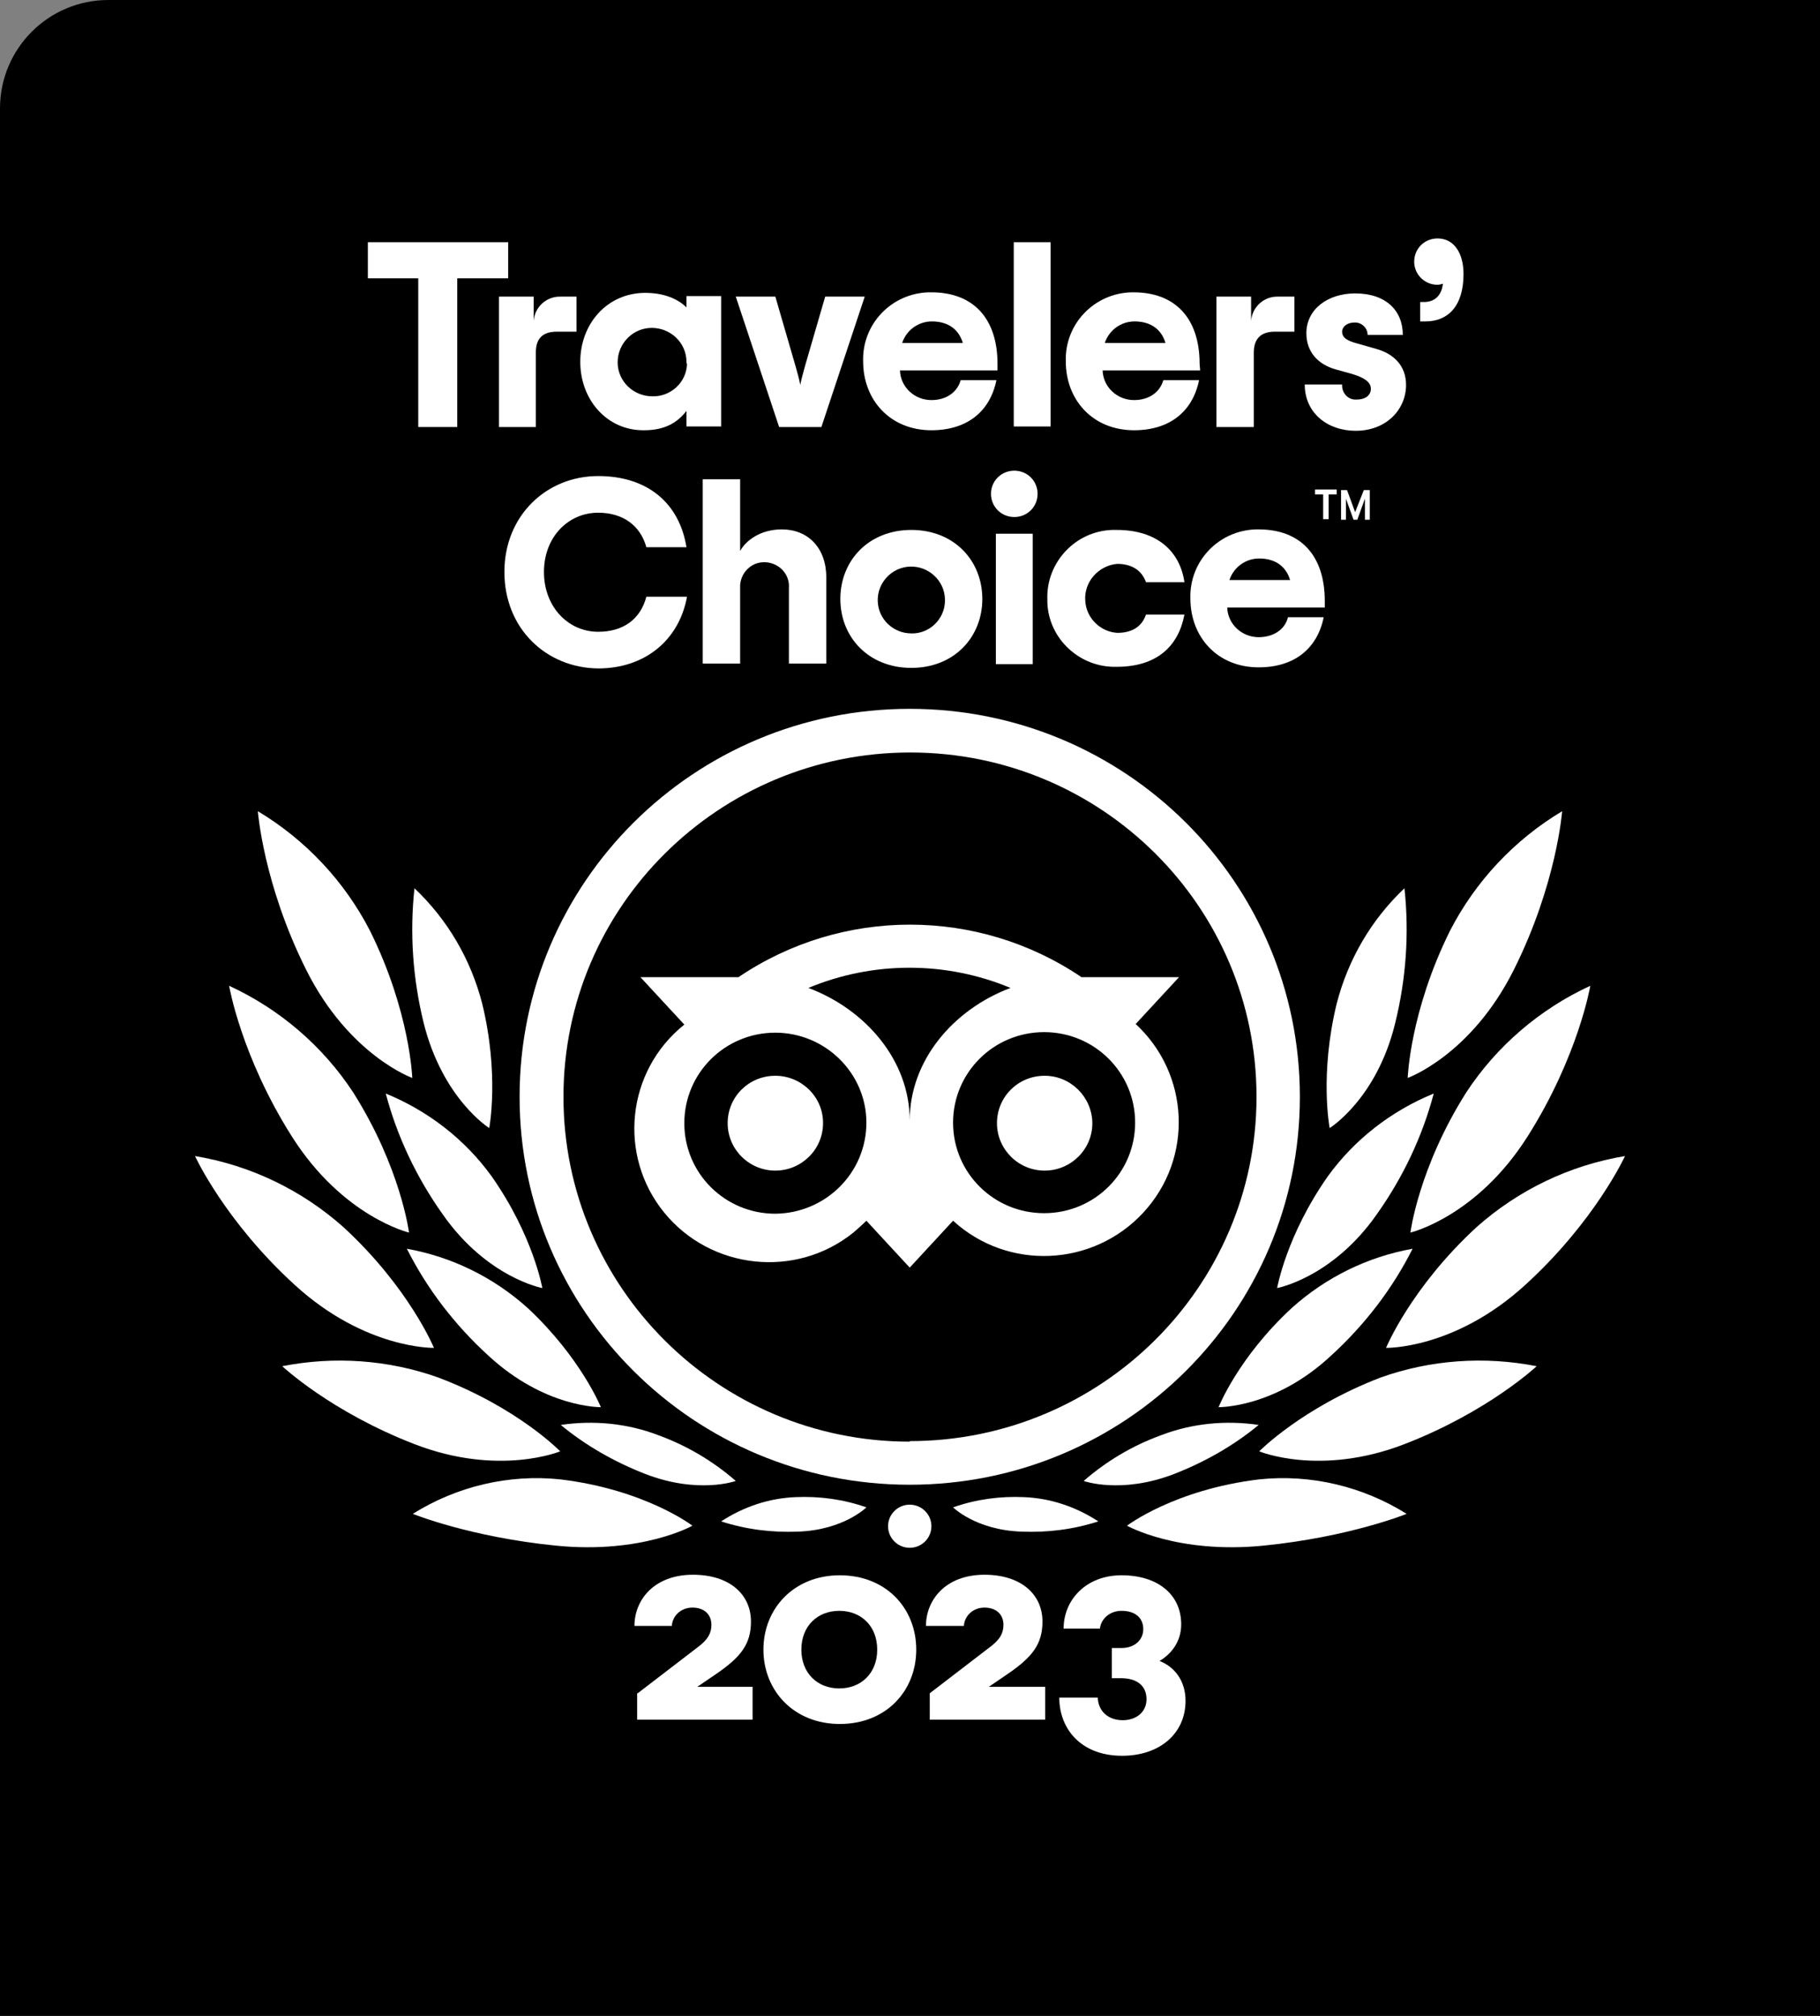
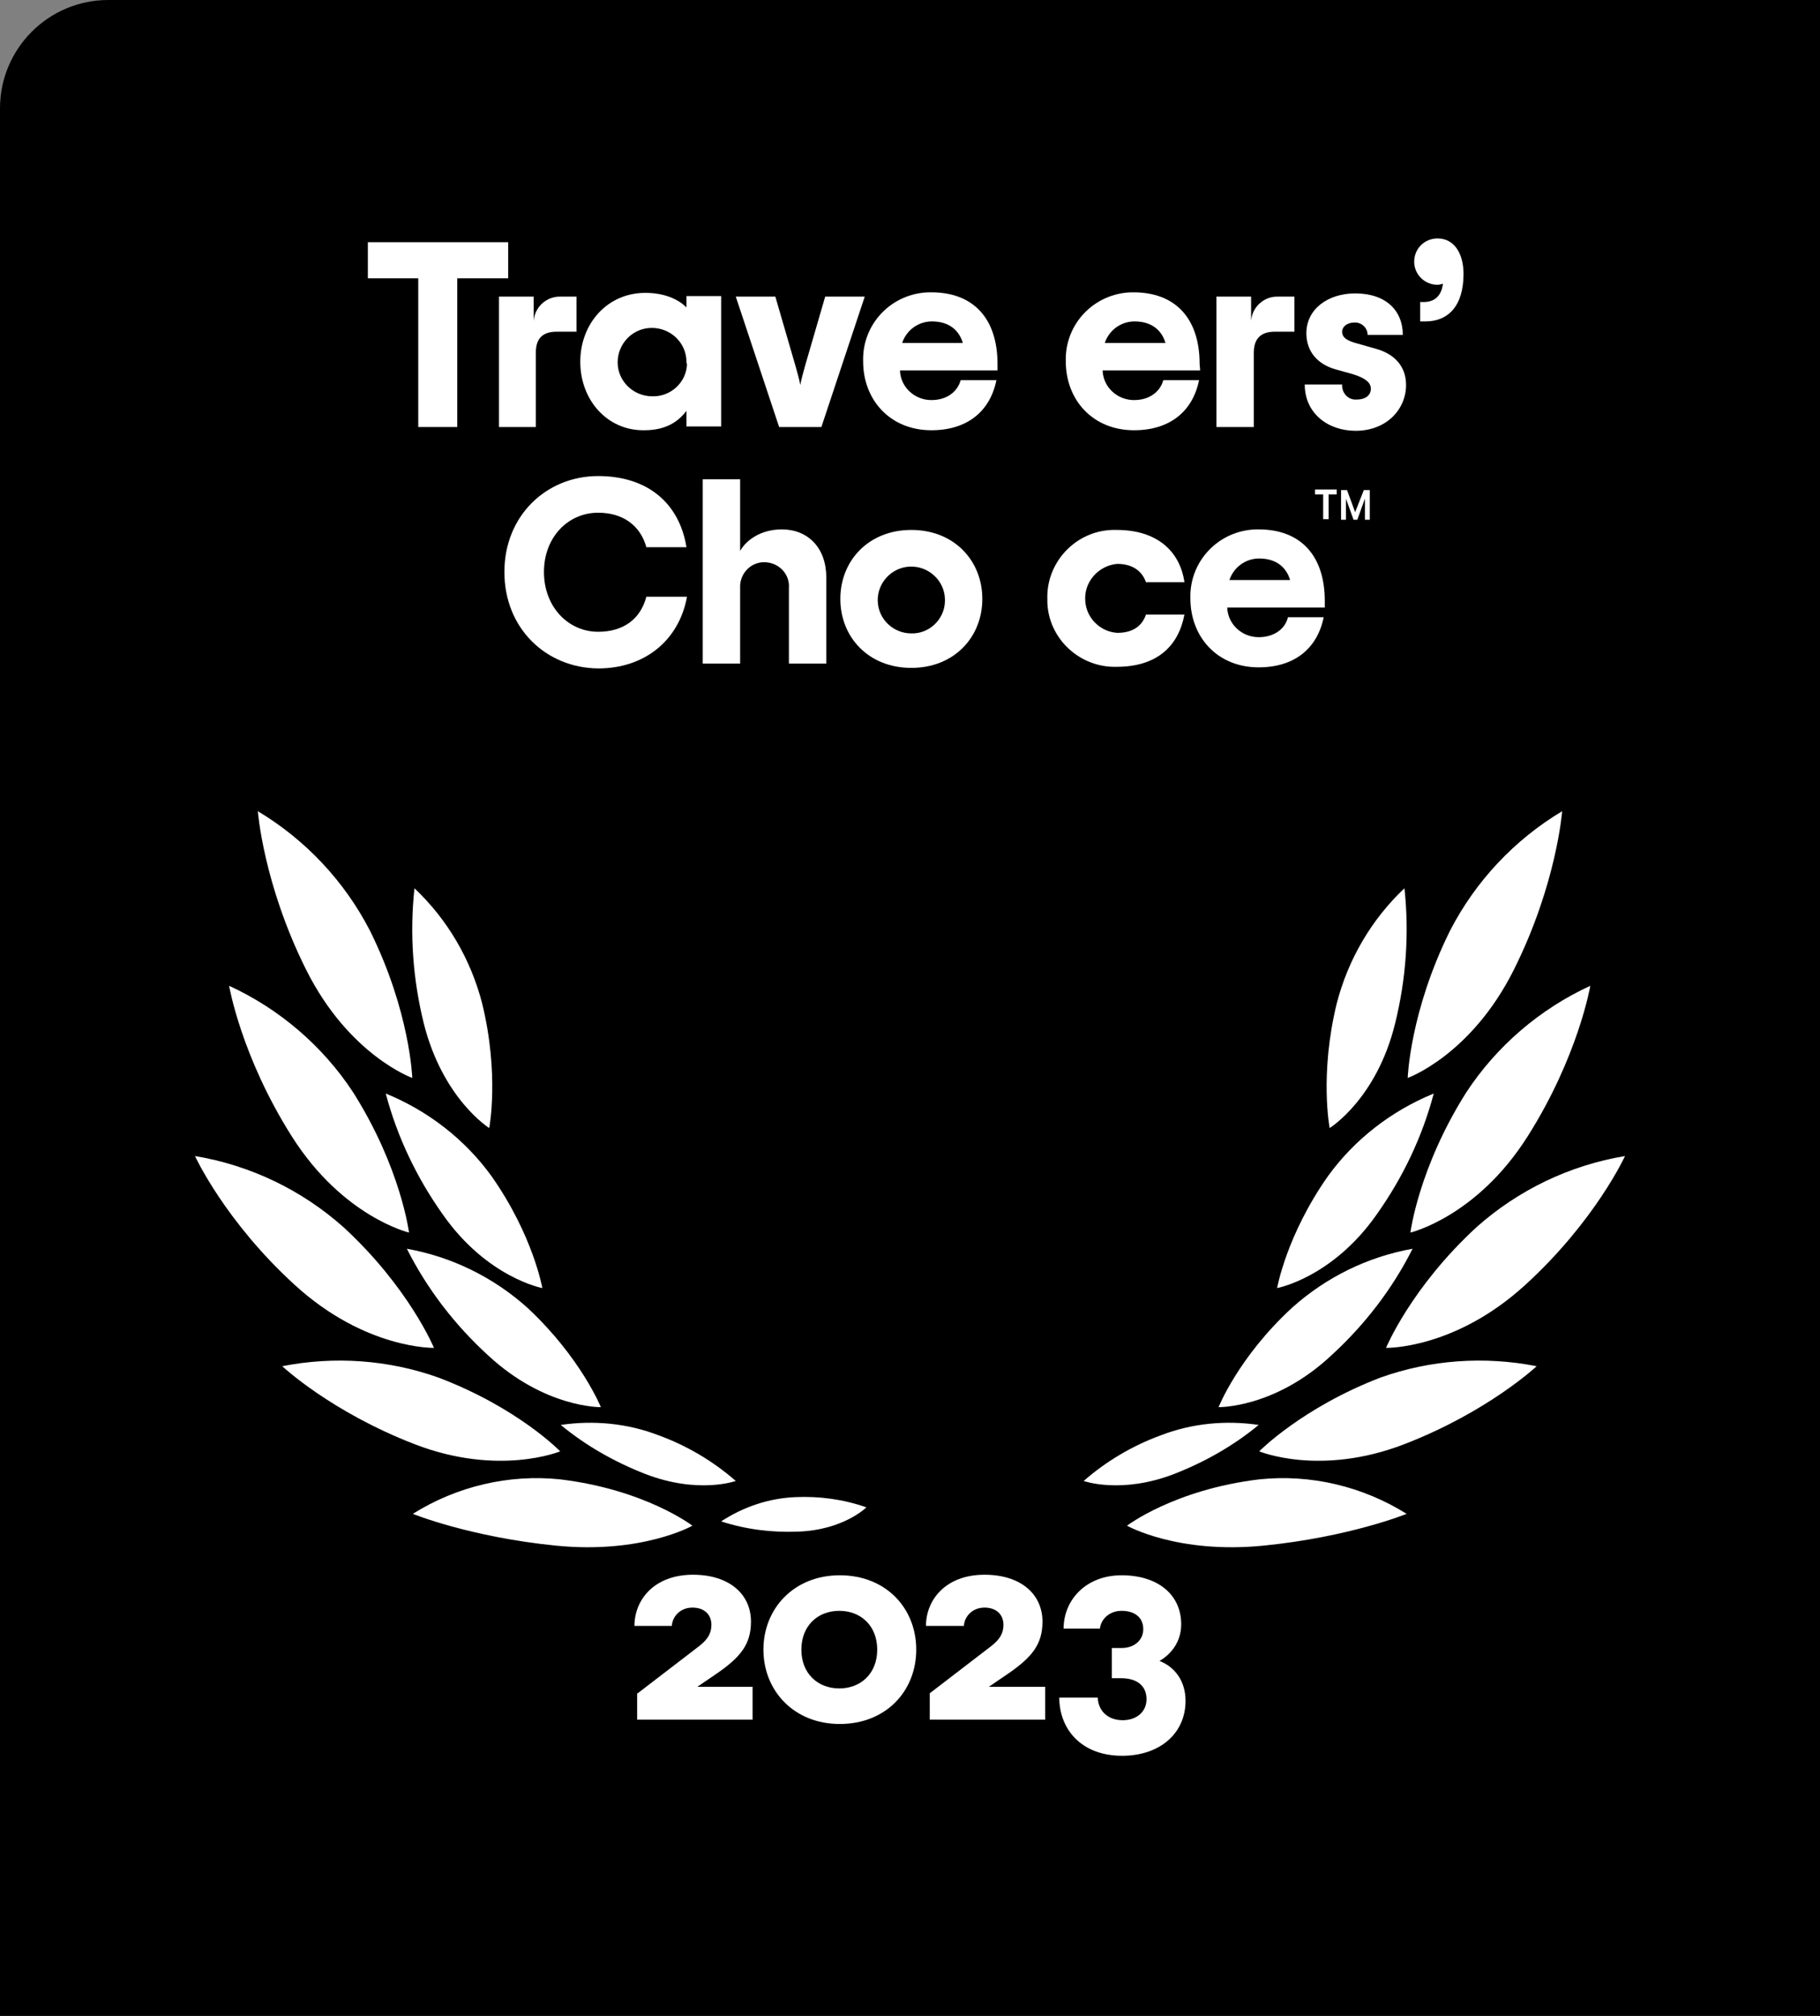
<svg xmlns="http://www.w3.org/2000/svg" width="84" height="93" viewBox="0 0 84 93" fill="none">
  <rect x="0" y="0" width="84" height="93" fill="#808080" stroke="none" />
  <g id="Group 1569">
    <path id="Rectangle 864" d="M0 5C0 2.239 2.239 0 5 0H84V93H0V5Z" fill="black" />
    <g id="Group 1567">
-       <path id="Vector" d="M41.987 71.405C42.54 71.405 42.988 70.96 42.988 70.41C42.988 69.861 42.54 69.416 41.987 69.416C41.435 69.416 40.987 69.861 40.987 70.41C40.987 70.96 41.435 71.405 41.987 71.405Z" fill="white" />
-       <path id="Vector_2" d="M41.987 32.701C32.034 32.701 23.981 40.705 23.981 50.599C23.981 60.492 32.034 68.496 41.987 68.496C51.941 68.496 59.994 60.492 59.994 50.599C59.994 40.705 51.941 32.701 41.987 32.701ZM41.987 66.508C33.159 66.508 26.006 59.373 26.006 50.599C26.006 41.824 33.184 34.715 42.013 34.715C50.841 34.715 57.993 41.824 57.993 50.599C57.993 59.373 50.816 66.483 41.987 66.483V66.508ZM37.986 51.817C37.986 53.035 36.986 54.004 35.785 54.004C34.56 54.004 33.584 53.01 33.584 51.817C33.584 50.599 34.56 49.629 35.785 49.629C36.986 49.629 37.986 50.599 37.986 51.792V51.817ZM50.416 51.817C50.416 53.035 49.415 54.004 48.215 54.004C46.989 54.004 46.014 53.01 46.014 51.817C46.014 50.599 46.989 49.629 48.215 49.629C49.415 49.629 50.391 50.599 50.416 51.792V51.817ZM52.391 47.268L54.417 45.08H49.915C45.139 41.849 38.861 41.849 34.084 45.08H29.558L31.584 47.268C28.908 49.406 28.507 53.308 30.658 55.943C32.809 58.578 36.736 59.001 39.386 56.863C39.587 56.689 39.787 56.515 39.987 56.316L41.987 58.479L43.988 56.316C46.514 58.628 50.441 58.454 52.767 55.943C55.092 53.432 54.917 49.53 52.391 47.218V47.268ZM35.785 55.993C33.459 55.993 31.584 54.129 31.584 51.817C31.584 49.505 33.459 47.641 35.785 47.641C38.086 47.641 39.987 49.505 39.987 51.792C39.987 54.104 38.111 55.968 35.785 55.993C35.785 55.968 35.785 55.968 35.785 55.968V55.993ZM41.987 51.692C41.987 48.933 39.962 46.572 37.311 45.577C40.287 44.334 43.663 44.334 46.639 45.577C43.988 46.572 41.987 48.933 41.987 51.692ZM48.19 55.968C45.864 55.968 43.988 54.104 43.988 51.792C43.988 49.48 45.864 47.616 48.19 47.616C50.516 47.616 52.391 49.48 52.391 51.792C52.391 54.104 50.516 55.968 48.19 55.968Z" fill="white" />
      <path id="Vector_3" d="M31.958 70.386C31.958 70.386 29.782 68.72 25.856 68.248C23.48 67.999 21.079 68.571 19.053 69.839C19.053 69.839 21.679 70.908 25.656 71.305C29.632 71.703 31.958 70.386 31.958 70.386Z" fill="white" />
      <path id="Vector_4" d="M25.856 66.955C25.856 66.955 23.905 64.942 20.229 63.55C17.928 62.729 15.427 62.555 13.026 63.028C13.026 63.028 15.277 65.14 19.154 66.632C23.03 68.123 25.856 66.955 25.856 66.955Z" fill="white" />
      <path id="Vector_5" d="M20.029 62.182C20.029 62.182 18.879 59.398 15.853 56.614C13.927 54.899 11.551 53.756 9 53.333C9 53.333 10.376 56.341 13.627 59.299C16.878 62.257 20.029 62.182 20.029 62.182Z" fill="white" />
      <path id="Vector_6" d="M18.878 56.863C18.878 56.863 18.503 53.88 16.303 50.4C14.902 48.262 12.901 46.547 10.575 45.478C10.575 45.478 11.126 48.734 13.476 52.438C15.827 56.142 18.878 56.863 18.878 56.863Z" fill="white" />
      <path id="Vector_7" d="M19.028 49.729C19.028 49.729 18.928 46.671 17.078 42.942C15.902 40.656 14.101 38.741 11.901 37.424C11.901 37.424 12.151 40.78 14.127 44.732C16.102 48.685 19.028 49.729 19.028 49.729Z" fill="white" />
      <path id="Vector_8" d="M27.732 64.917C27.732 64.917 26.806 62.63 24.355 60.343C22.78 58.926 20.854 57.981 18.778 57.609C19.704 59.448 20.979 61.114 22.53 62.53C25.156 64.966 27.732 64.917 27.732 64.917Z" fill="white" />
      <path id="Vector_9" d="M33.959 68.322C32.908 67.403 31.683 66.682 30.382 66.21C28.957 65.663 27.406 65.513 25.881 65.737C27.056 66.707 28.382 67.452 29.782 67.999C32.233 68.944 33.959 68.322 33.959 68.322Z" fill="white" />
      <path id="Vector_10" d="M39.987 69.54C38.936 69.168 37.811 69.018 36.711 69.068C35.485 69.118 34.31 69.516 33.284 70.187C34.435 70.56 35.635 70.709 36.836 70.659C38.936 70.585 39.987 69.54 39.987 69.54Z" fill="white" />
      <path id="Vector_11" d="M25.031 59.423C25.031 59.423 24.606 56.987 22.68 54.253C21.455 52.562 19.754 51.245 17.804 50.449C18.329 52.438 19.229 54.327 20.43 56.018C22.48 58.951 25.031 59.423 25.031 59.423Z" fill="white" />
      <path id="Vector_12" d="M22.58 52.041C22.58 52.041 23.055 49.58 22.255 46.298C21.73 44.26 20.654 42.42 19.129 40.979C18.904 43.067 19.054 45.155 19.554 47.193C20.429 50.698 22.58 52.041 22.58 52.041Z" fill="white" />
      <path id="Vector_13" d="M52.016 70.386C52.016 70.386 54.192 68.72 58.118 68.248C60.494 67.999 62.895 68.571 64.921 69.839C64.921 69.839 62.295 70.908 58.319 71.305C54.342 71.703 52.016 70.386 52.016 70.386Z" fill="white" />
      <path id="Vector_14" d="M58.118 66.955C58.118 66.955 60.094 64.942 63.72 63.55C66.021 62.729 68.522 62.555 70.923 63.028C70.923 63.028 68.672 65.14 64.796 66.632C60.919 68.123 58.118 66.955 58.118 66.955Z" fill="white" />
      <path id="Vector_15" d="M63.971 62.182C63.971 62.182 65.121 59.398 68.147 56.614C70.073 54.899 72.449 53.756 75 53.333C75 53.333 73.625 56.341 70.373 59.299C67.122 62.257 63.971 62.182 63.971 62.182Z" fill="white" />
      <path id="Vector_16" d="M65.096 56.863C65.096 56.863 65.471 53.88 67.671 50.4C69.072 48.262 71.073 46.547 73.399 45.478C73.399 45.478 72.848 48.734 70.498 52.438C68.147 56.142 65.096 56.863 65.096 56.863Z" fill="white" />
      <path id="Vector_17" d="M64.971 49.729C64.971 49.729 65.071 46.671 66.922 42.942C68.097 40.656 69.898 38.741 72.099 37.424C72.099 37.424 71.849 40.78 69.873 44.732C67.897 48.685 64.971 49.729 64.971 49.729Z" fill="white" />
      <path id="Vector_18" d="M56.243 64.917C56.243 64.917 57.143 62.63 59.619 60.343C61.194 58.926 63.12 57.981 65.196 57.609C64.271 59.448 62.995 61.114 61.445 62.53C58.844 64.966 56.243 64.917 56.243 64.917Z" fill="white" />
      <path id="Vector_19" d="M50.015 68.322C51.066 67.403 52.291 66.682 53.592 66.21C55.017 65.663 56.568 65.513 58.093 65.737C56.918 66.707 55.592 67.452 54.192 67.999C51.741 68.944 50.015 68.322 50.015 68.322Z" fill="white" />
-       <path id="Vector_20" d="M43.988 69.54C45.038 69.168 46.164 69.018 47.264 69.068C48.49 69.118 49.665 69.516 50.691 70.187C49.54 70.56 48.34 70.709 47.139 70.659C45.038 70.585 43.988 69.54 43.988 69.54Z" fill="white" />
      <path id="Vector_21" d="M58.944 59.423C58.944 59.423 59.37 56.987 61.295 54.253C62.521 52.562 64.221 51.245 66.172 50.449C65.647 52.438 64.746 54.327 63.546 56.018C61.495 58.951 58.944 59.423 58.944 59.423Z" fill="white" />
      <path id="Vector_22" d="M61.369 52.041C61.369 52.041 60.894 49.58 61.694 46.298C62.22 44.26 63.295 42.42 64.821 40.979C65.046 43.067 64.896 45.155 64.395 47.193C63.545 50.698 61.369 52.041 61.369 52.041Z" fill="white" />
      <path id="Vector_23" d="M23.43 12.84H21.104V19.7H19.304V12.84H16.978V11.174H23.455V12.84H23.43Z" fill="white" />
      <path id="Vector_24" d="M26.607 13.685V15.301H25.706C25.031 15.301 24.731 15.624 24.731 16.27V19.7H23.03V13.685H24.631V14.803C24.681 14.157 25.231 13.66 25.881 13.685H26.607Z" fill="white" />
      <path id="Vector_25" d="M26.782 16.692C26.782 14.928 28.032 13.511 29.783 13.511C30.633 13.511 31.283 13.784 31.683 14.182V13.66H33.284V19.675H31.683V18.955C31.283 19.477 30.708 19.849 29.733 19.849C28.032 19.874 26.782 18.457 26.782 16.692ZM31.683 16.692C31.683 15.822 30.958 15.127 30.083 15.127C29.207 15.127 28.507 15.847 28.507 16.717C28.507 17.587 29.232 18.283 30.108 18.283C30.958 18.308 31.683 17.637 31.708 16.792C31.683 16.767 31.683 16.717 31.683 16.692Z" fill="white" />
      <path id="Vector_26" d="M33.959 13.684H35.785L36.71 16.866C36.81 17.239 36.885 17.463 36.935 17.761C36.985 17.488 37.06 17.239 37.16 16.866L38.086 13.684H39.911L37.91 19.7H35.96L33.959 13.684Z" fill="white" />
      <path id="Vector_27" d="M46.039 17.09H41.537C41.562 17.861 42.213 18.457 42.988 18.457C43.688 18.457 44.188 18.084 44.339 17.538H45.989C45.689 19.004 44.614 19.849 42.988 19.849C41.087 19.849 39.837 18.457 39.837 16.668C39.787 14.952 41.137 13.535 42.863 13.486C42.913 13.486 42.938 13.486 42.988 13.486C44.889 13.486 46.039 14.654 46.039 16.792V17.09ZM41.638 15.822H44.438C44.264 15.226 43.788 14.828 43.013 14.828C42.388 14.828 41.837 15.226 41.638 15.822Z" fill="white" />
-       <path id="Vector_28" d="M46.789 11.174H48.49V19.675H46.789V11.174Z" fill="white" />
      <path id="Vector_29" d="M55.392 17.09H50.89C50.915 17.861 51.566 18.457 52.341 18.457C53.041 18.457 53.541 18.084 53.691 17.538H55.342C55.042 19.004 53.966 19.849 52.341 19.849C50.44 19.849 49.19 18.457 49.19 16.668C49.14 14.952 50.49 13.535 52.216 13.486C52.241 13.486 52.291 13.486 52.316 13.486C54.217 13.486 55.367 14.654 55.367 16.792L55.392 17.09ZM50.99 15.822H53.791C53.616 15.226 53.141 14.828 52.366 14.828C51.74 14.828 51.19 15.226 50.99 15.822Z" fill="white" />
      <path id="Vector_30" d="M59.743 13.685V15.301H58.843C58.193 15.301 57.868 15.624 57.868 16.27V19.7H56.142V13.685H57.743V14.803C57.793 14.157 58.343 13.66 58.993 13.685H59.743Z" fill="white" />
      <path id="Vector_31" d="M60.219 17.736H61.944C61.919 18.084 62.169 18.408 62.52 18.433C62.545 18.433 62.57 18.433 62.62 18.433C63.02 18.433 63.27 18.234 63.27 17.935C63.27 17.637 62.995 17.438 62.445 17.264L61.644 17.04C60.844 16.817 60.294 16.245 60.294 15.375C60.294 14.256 61.294 13.536 62.545 13.536C63.97 13.536 64.745 14.331 64.745 15.45H63.12C63.12 15.126 62.845 14.878 62.545 14.878C62.545 14.878 62.545 14.878 62.52 14.878C62.169 14.878 61.944 15.077 61.944 15.3C61.944 15.574 62.169 15.723 62.645 15.847L63.52 16.096C64.32 16.32 64.895 16.866 64.895 17.761C64.895 18.88 63.995 19.874 62.57 19.874C61.269 19.874 60.219 19.054 60.219 17.736Z" fill="white" />
      <path id="Vector_32" d="M65.571 13.933H65.721C66.147 13.933 66.522 13.71 66.597 13.088C66.522 13.113 66.422 13.138 66.347 13.138C65.771 13.138 65.296 12.69 65.271 12.119C65.271 12.094 65.271 12.094 65.271 12.069C65.271 11.472 65.746 11 66.347 11C67.122 11 67.547 11.696 67.547 12.641C67.547 14.132 66.822 14.828 65.796 14.828H65.546V13.933H65.571Z" fill="white" />
      <path id="Vector_33" d="M23.28 26.387C23.28 23.777 25.231 21.962 27.607 21.962C29.907 21.962 31.358 23.23 31.683 25.244H29.832C29.557 24.249 28.757 23.653 27.607 23.653C26.231 23.653 25.106 24.771 25.106 26.387C25.106 28.003 26.231 29.146 27.607 29.146C28.757 29.146 29.557 28.575 29.832 27.53H31.708C31.333 29.569 29.732 30.837 27.607 30.837C25.206 30.812 23.28 28.997 23.28 26.387Z" fill="white" />
      <path id="Vector_34" d="M32.434 22.112H34.16V25.418C34.435 24.921 35.11 24.423 36.085 24.423C37.286 24.423 38.136 25.269 38.136 26.636V30.613H36.411V27.133C36.461 26.512 35.985 25.989 35.36 25.94C34.735 25.89 34.21 26.362 34.16 26.984C34.16 27.034 34.16 27.083 34.16 27.133V30.613H32.434V22.112Z" fill="white" />
      <path id="Vector_35" d="M38.785 27.63C38.785 25.865 40.086 24.448 42.062 24.448C44.037 24.448 45.338 25.865 45.338 27.63C45.338 29.395 44.037 30.812 42.062 30.812C40.086 30.812 38.785 29.395 38.785 27.63ZM43.612 27.63C43.587 26.785 42.862 26.114 42.012 26.139C41.161 26.163 40.486 26.884 40.511 27.729C40.536 28.575 41.236 29.221 42.062 29.221C42.887 29.246 43.587 28.575 43.612 27.754C43.612 27.705 43.612 27.68 43.612 27.63Z" fill="white" />
-       <path id="Vector_36" d="M45.738 22.783C45.738 22.186 46.214 21.714 46.814 21.714C47.414 21.714 47.889 22.186 47.889 22.783C47.889 23.379 47.414 23.852 46.814 23.852C46.214 23.852 45.738 23.379 45.738 22.783ZM45.963 24.622H47.664V30.638H45.963V24.622Z" fill="white" />
      <path id="Vector_37" d="M48.339 27.63C48.289 25.94 49.639 24.498 51.34 24.448C51.415 24.448 51.465 24.448 51.54 24.448C53.441 24.448 54.466 25.467 54.666 26.859H52.891C52.716 26.362 52.291 26.014 51.565 26.014C50.69 26.089 50.015 26.859 50.09 27.729C50.14 28.525 50.79 29.146 51.565 29.196C52.291 29.196 52.716 28.873 52.891 28.351H54.666C54.391 29.817 53.391 30.762 51.54 30.762C49.84 30.812 48.389 29.47 48.339 27.779C48.339 27.754 48.339 27.68 48.339 27.63Z" fill="white" />
      <path id="Vector_38" d="M61.144 28.028H56.642C56.667 28.798 57.317 29.395 58.093 29.395C58.793 29.395 59.318 29.022 59.443 28.475H61.094C60.794 29.942 59.718 30.787 58.093 30.787C56.192 30.787 54.941 29.395 54.941 27.605C54.891 25.89 56.242 24.473 57.967 24.423C58.017 24.423 58.042 24.423 58.093 24.423C59.993 24.423 61.144 25.591 61.144 27.729V28.028ZM56.742 26.76H59.543C59.368 26.163 58.893 25.765 58.117 25.765C57.492 25.765 56.942 26.163 56.742 26.76Z" fill="white" />
      <path id="Vector_39" d="M60.694 22.584H61.695V22.808H61.32V23.951H61.069V22.808H60.694V22.584Z" fill="white" />
      <path id="Vector_40" d="M62.545 23.628L62.17 22.609H61.895V23.976H62.12V23.205C62.12 23.131 62.12 23.056 62.12 23.006L62.471 23.976H62.645L62.996 23.006C62.996 23.081 62.996 23.156 62.996 23.205V23.976H63.221V22.609H62.946L62.545 23.628Z" fill="white" />
      <path id="Vector_41" d="M29.433 78.116L32.284 75.929C32.659 75.631 32.834 75.357 32.834 74.959C32.834 74.487 32.509 74.164 31.959 74.164C31.408 74.164 31.033 74.562 31.008 75.009H29.282C29.282 73.816 30.183 72.648 31.983 72.648C33.659 72.648 34.66 73.543 34.66 74.81C34.66 75.854 34.184 76.451 33.059 77.222L32.184 77.818H34.734V79.334H29.407V78.116H29.433Z" fill="white" />
      <path id="Vector_42" d="M35.235 76.103C35.235 74.214 36.636 72.673 38.761 72.673C40.887 72.673 42.288 74.189 42.288 76.103C42.288 78.017 40.887 79.533 38.761 79.533C36.636 79.533 35.235 77.992 35.235 76.103ZM40.487 76.103C40.487 75.009 39.737 74.313 38.736 74.313C37.736 74.313 36.986 75.009 36.986 76.103C36.986 77.197 37.736 77.893 38.736 77.893C39.737 77.893 40.487 77.197 40.487 76.103Z" fill="white" />
      <path id="Vector_43" d="M42.912 78.116L45.763 75.929C46.138 75.631 46.313 75.357 46.313 74.959C46.313 74.487 45.988 74.164 45.438 74.164C44.888 74.164 44.513 74.562 44.487 75.009H42.737C42.737 73.816 43.637 72.648 45.438 72.648C47.114 72.648 48.114 73.543 48.114 74.81C48.114 75.854 47.639 76.451 46.513 77.222L45.638 77.818H48.239V79.334H42.912V78.116Z" fill="white" />
      <path id="Vector_44" d="M48.89 78.315H50.665C50.69 78.962 51.166 79.359 51.816 79.359C52.441 79.359 52.916 78.987 52.916 78.39C52.916 77.744 52.441 77.421 51.741 77.421H51.316V76.028H51.766C52.366 76.028 52.766 75.656 52.766 75.158C52.766 74.636 52.391 74.313 51.766 74.313C51.215 74.313 50.815 74.686 50.765 75.133H49.09C49.09 73.816 50.115 72.673 51.766 72.673C53.441 72.673 54.517 73.567 54.517 74.935C54.517 75.73 54.067 76.302 53.516 76.625C54.217 76.898 54.717 77.545 54.717 78.465C54.717 79.981 53.516 81 51.791 81C49.89 81 48.89 79.757 48.89 78.315Z" fill="white" />
    </g>
  </g>
</svg>